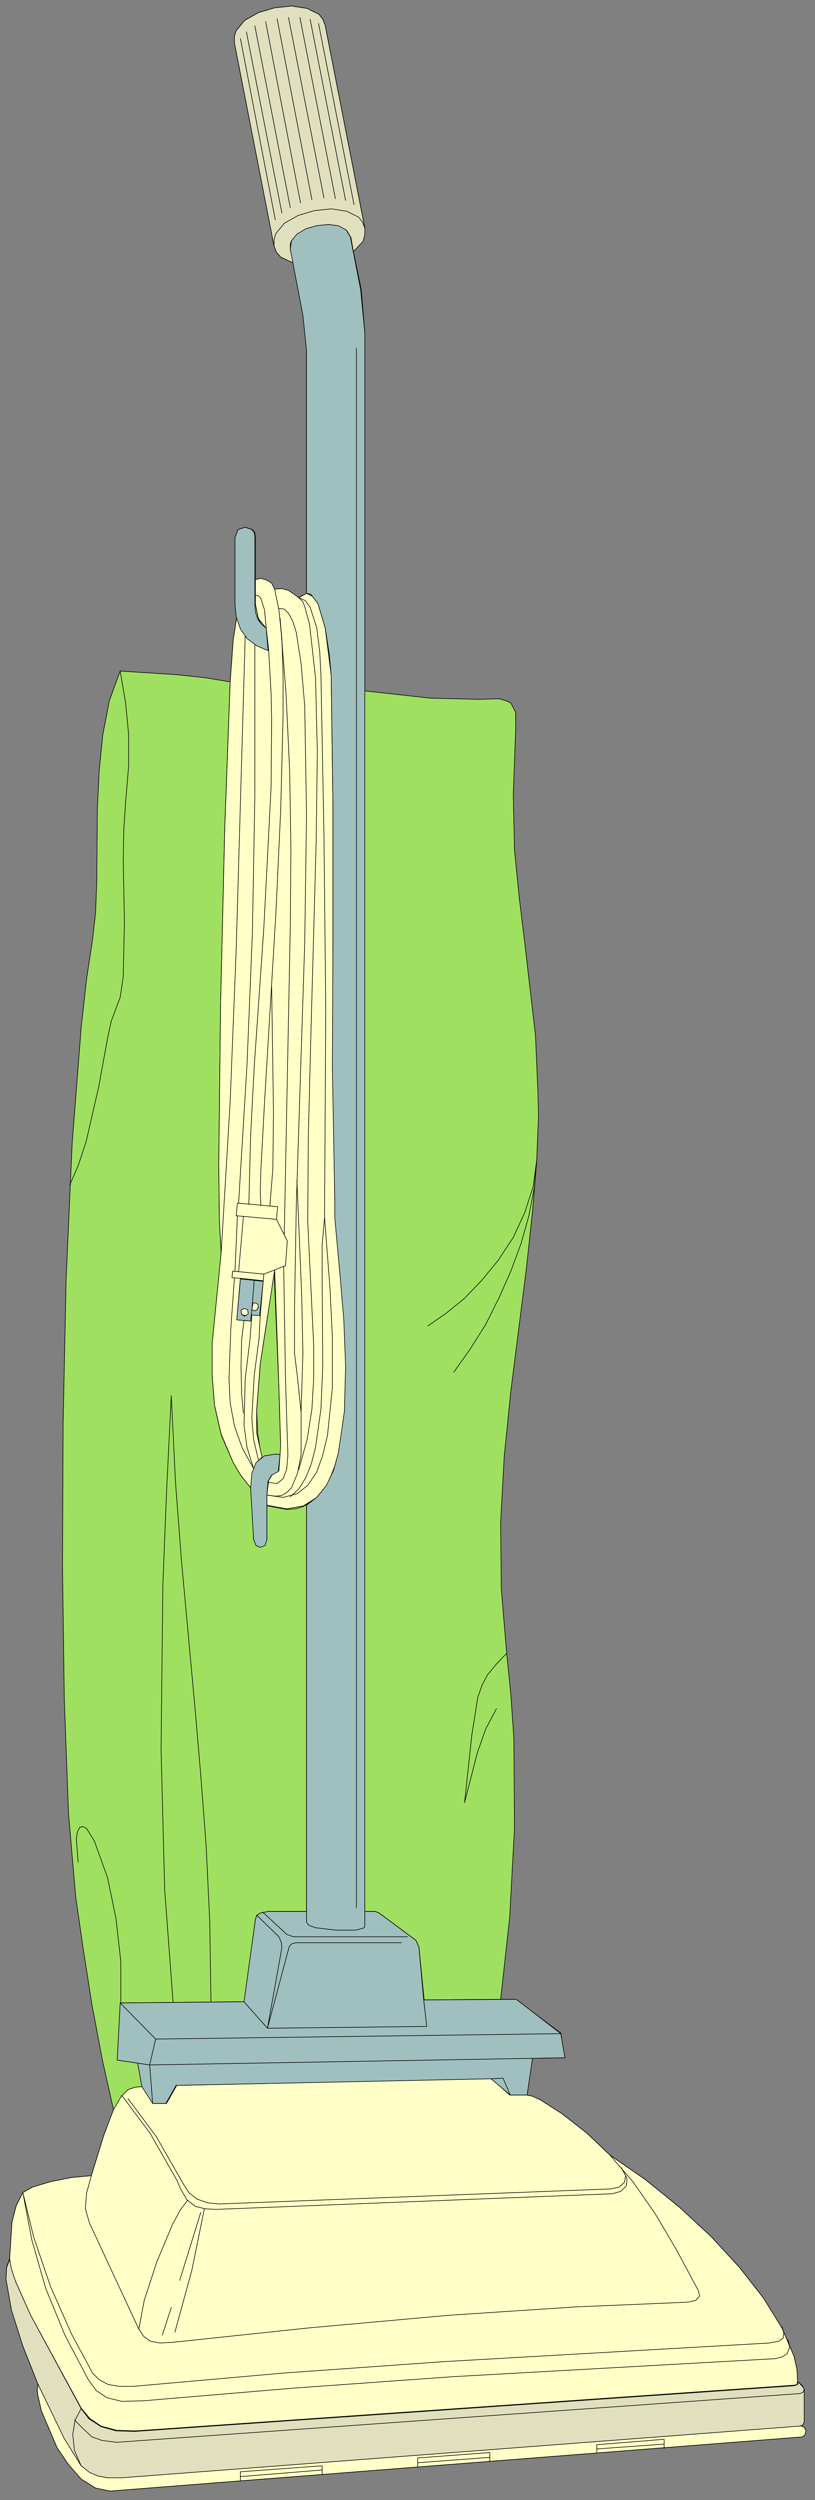
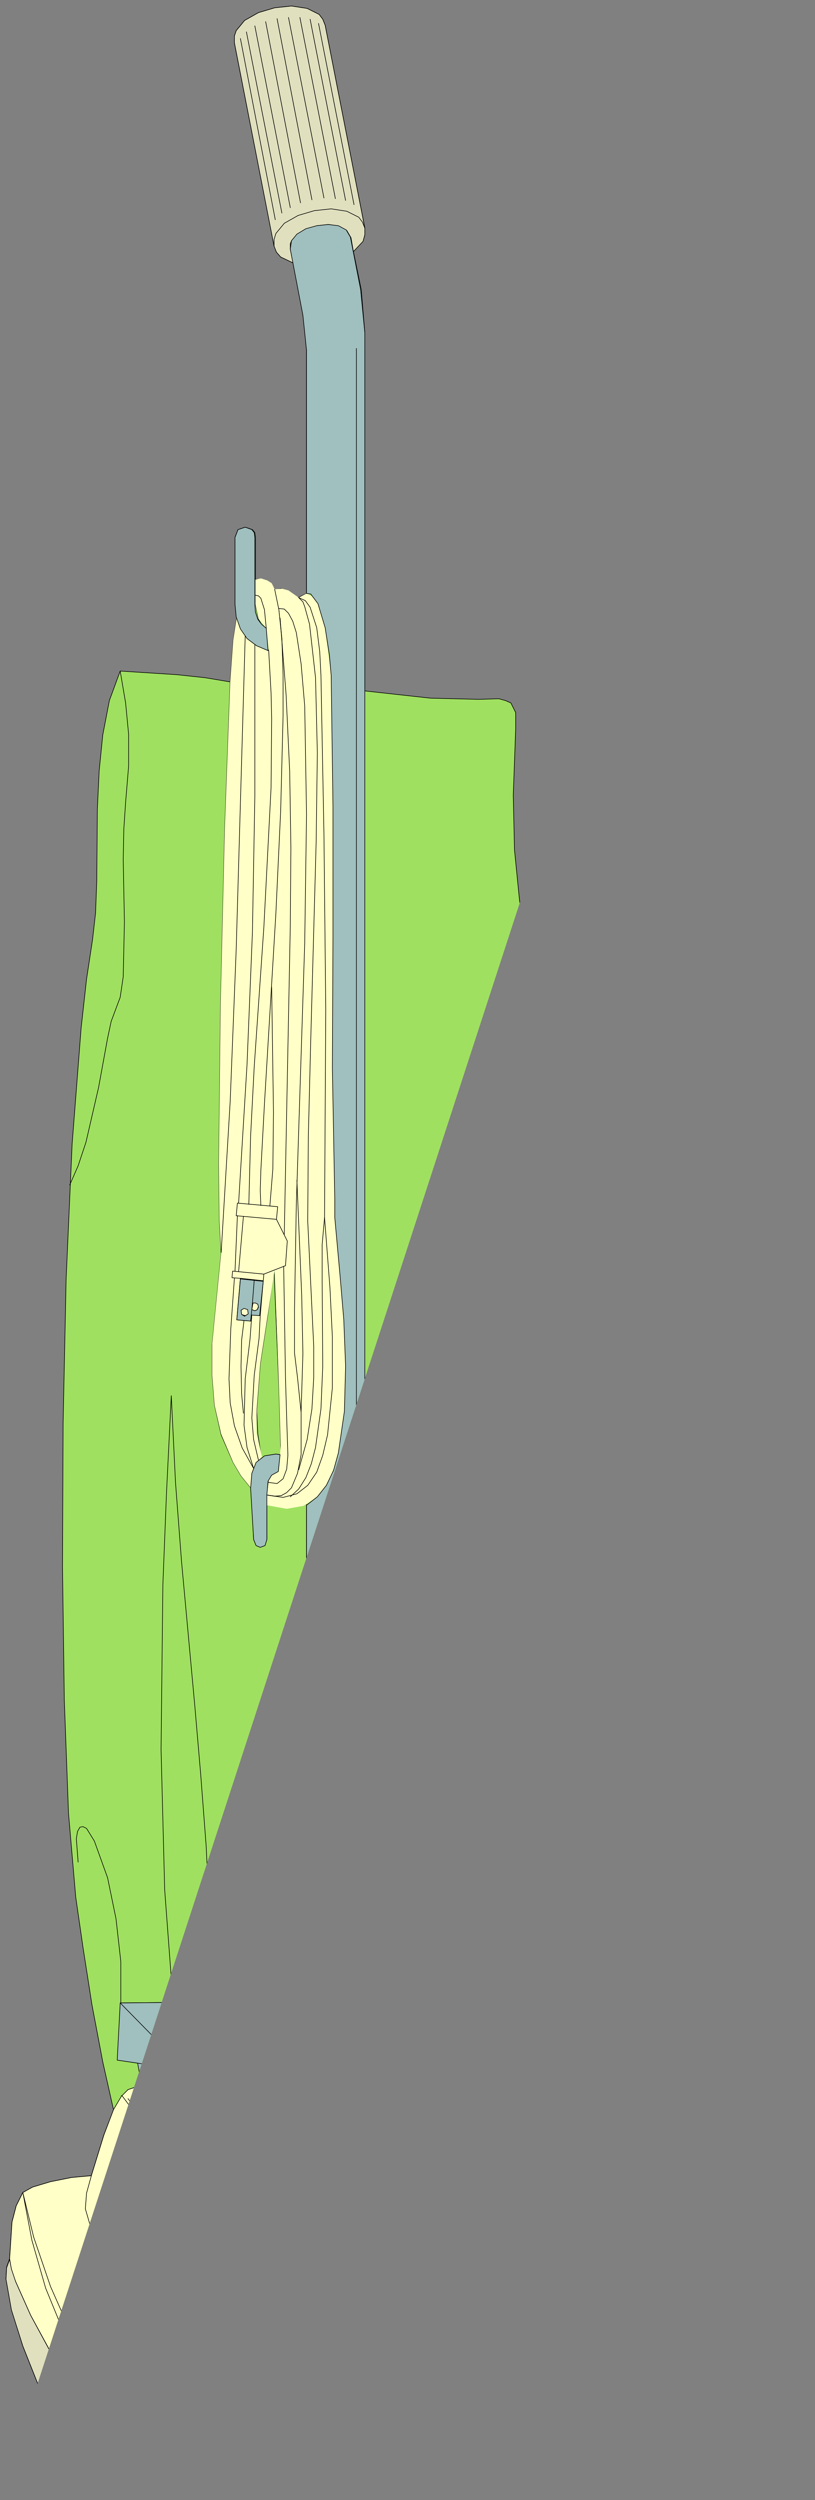
<svg xmlns="http://www.w3.org/2000/svg" xmlns:ns1="http://sodipodi.sourceforge.net/DTD/sodipodi-0.dtd" xmlns:ns2="http://www.inkscape.org/namespaces/inkscape" version="1.0" width="23.901mm" height="73.254mm" id="svg308" ns1:docname="CS001622.WMF">
  <rect width="100%" height="100%" fill="#808080" stroke="none" />
  <ns1:namedview pagecolor="#ffffff" bordercolor="#666666" borderopacity="1" objecttolerance="10" gridtolerance="10" guidetolerance="10" ns2:pageopacity="0" ns2:pageshadow="2" ns2:window-width="640" ns2:window-height="480" id="namedview310" />
  <defs id="defs6">
    <clipPath clipPathUnits="userSpaceOnUse" id="clipWmfPath1">
-       <path d="M 0,0 L 90.2,0 L 90.2,276.733 L 0,276.733 z" id="path2" />
+       <path d="M 0,0 L 90.2,0 L 0,276.733 z" id="path2" />
    </clipPath>
    <pattern id="WMFhbasepattern" patternUnits="userSpaceOnUse" width="6" height="6" x="0" y="0" />
  </defs>
  <path style="fill:#a0e061;fill-rule:evenodd;fill-opacity:1;stroke:none;" clip-path="url(#clipWmfPath1)" d="  M 12.191,275.867   L 10.592,275.534   L 8.993,274.534   L 7.594,272.934   L 6.329,271.068   L 4.597,267.002   L 4.197,265.269   L 4.13,264.736   L 4.197,264.003   L 2.531,259.804   L 1.266,255.738   L 0.666,252.339   L 0.733,251.073   L 1.066,250.14   L 1.332,246.074   L 1.799,244.274   L 2.531,242.808   L 3.597,242.208   L 5.596,241.608   L 7.927,241.142   L 10.126,240.942   L 11.525,236.41   L 12.591,233.677   L 11.392,228.345   L 10.192,222.013   L 9.193,215.615   L 8.394,210.083   L 7.594,200.818   L 7.128,188.288   L 6.928,173.558   L 6.995,157.629   L 7.328,141.699   L 7.994,126.703   L 8.993,113.839   L 9.593,108.441   L 10.259,104.042   L 10.592,101.109   L 10.725,97.576   L 10.792,89.578   L 10.992,85.379   L 11.392,81.38   L 12.124,77.581   L 13.323,74.315   L 19.586,74.715   L 22.717,75.049   L 25.514,75.515   L 25.848,70.983   L 26.247,68.317   L 26.047,66.917   L 26.047,59.519   L 26.381,58.653   L 27.18,58.386   L 27.979,58.653   L 28.246,58.986   L 28.312,59.519   L 28.312,64.185   L 28.912,64.118   L 29.512,64.251   L 30.044,64.651   L 30.378,65.318   L 31.177,65.184   L 31.91,65.451   L 33.042,66.184   L 33.975,65.718   L 33.975,38.791   L 33.642,34.925   L 32.509,29.126   L 31.11,28.46   L 30.644,27.927   L 30.378,27.193   L 25.981,4.732   L 25.981,3.999   L 26.181,3.399   L 27.113,2.266   L 28.646,1.4   L 30.444,0.866   L 32.309,0.667   L 34.042,0.933   L 35.374,1.6   L 35.774,2.133   L 36.04,2.799   L 40.437,25.261   L 40.437,25.994   L 40.237,26.66   L 39.171,27.86   L 40.037,32.059   L 40.437,36.858   L 40.437,76.515   L 47.698,77.315   L 53.028,77.448   L 55.292,77.381   L 56.025,77.581   L 56.625,77.848   L 57.158,78.914   L 57.158,80.714   L 56.891,88.045   L 57.025,94.111   L 57.557,99.443   L 58.157,104.375   L 59.356,114.706   L 59.623,120.971   L 59.689,123.504   L 59.489,128.502   L 59.023,134.168   L 58.357,140.366   L 56.625,154.03   L 55.892,161.228   L 55.492,168.559   L 55.559,175.891   L 56.159,183.089   L 56.625,187.688   L 56.958,192.554   L 57.025,202.485   L 56.492,212.349   L 55.492,221.413   L 57.158,221.413   L 62.154,225.146   L 62.554,227.878   L 59.023,227.945   L 58.357,232.011   L 59.023,232.144   L 59.889,232.544   L 62.287,234.077   L 65.019,236.21   L 67.617,238.676   L 71.481,241.342   L 75.278,244.408   L 78.808,247.674   L 81.939,251.073   L 84.604,254.472   L 86.669,257.805   L 88.002,260.937   L 88.335,262.403   L 88.401,263.736   L 88.934,264.203   L 89.068,264.536   L 89.068,268.135   L 88.934,268.469   L 88.668,268.602   L 89.134,268.802   L 89.334,269.202   L 89.201,269.668   L 88.934,269.868   L 12.191,275.867  z " id="path8" />
  <path style="fill:none;stroke:#000000;stroke-width:0.067px;stroke-linecap:round;stroke-linejoin:round;stroke-miterlimit:4;stroke-dasharray:none;stroke-opacity:1;" clip-path="url(#clipWmfPath1)" d="  M 12.191,275.867   L 10.592,275.534   L 8.993,274.534   L 7.594,272.934   L 6.329,271.068   L 4.597,267.002   L 4.197,265.269   L 4.13,264.736   L 4.197,264.003   L 2.531,259.804   L 1.266,255.738   L 0.666,252.339   L 0.733,251.073   L 1.066,250.14   L 1.332,246.074   L 1.799,244.274   L 2.531,242.808   L 3.597,242.208   L 5.596,241.608   L 7.927,241.142   L 10.126,240.942   L 11.525,236.41   L 12.591,233.677   L 11.392,228.345   L 10.192,222.013   L 9.193,215.615   L 8.394,210.083   L 7.594,200.818   L 7.128,188.288   L 6.928,173.558   L 6.995,157.629   L 7.328,141.699   L 7.994,126.703   L 8.993,113.839   L 9.593,108.441   L 10.259,104.042   L 10.592,101.109   L 10.725,97.576   L 10.792,89.578   L 10.992,85.379   L 11.392,81.38   L 12.124,77.581   L 13.323,74.315   L 19.586,74.715   L 22.717,75.049   L 25.514,75.515   L 25.848,70.983   L 26.247,68.317   L 26.047,66.917   L 26.047,59.519   L 26.381,58.653   L 27.18,58.386   L 27.979,58.653   L 28.246,58.986   L 28.312,59.519   L 28.312,64.185   L 28.912,64.118   L 29.512,64.251   L 30.044,64.651   L 30.378,65.318   L 31.177,65.184   L 31.91,65.451   L 33.042,66.184   L 33.975,65.718   L 33.975,38.791   L 33.642,34.925   L 32.509,29.126   L 31.11,28.46   L 30.644,27.927   L 30.378,27.193   L 25.981,4.732   L 25.981,3.999   L 26.181,3.399   L 27.113,2.266   L 28.646,1.4   L 30.444,0.866   L 32.309,0.667   L 34.042,0.933   L 35.374,1.6   L 35.774,2.133   L 36.04,2.799   L 40.437,25.261   L 40.437,25.994   L 40.237,26.66   L 39.171,27.86   L 40.037,32.059   L 40.437,36.858   L 40.437,76.515   L 47.698,77.315   L 53.028,77.448   L 55.292,77.381   L 56.025,77.581   L 56.625,77.848   L 57.158,78.914   L 57.158,80.714   L 56.891,88.045   L 57.025,94.111   L 57.557,99.443   L 58.157,104.375   L 59.356,114.706   L 59.623,120.971   L 59.689,123.504   L 59.489,128.502   L 59.023,134.168   L 58.357,140.366   L 56.625,154.03   L 55.892,161.228   L 55.492,168.559   L 55.559,175.891   L 56.159,183.089   L 56.625,187.688   L 56.958,192.554   L 57.025,202.485   L 56.492,212.349   L 55.492,221.413   L 57.158,221.413   L 62.154,225.146   L 62.554,227.878   L 59.023,227.945   L 58.357,232.011   L 59.023,232.144   L 59.889,232.544   L 62.287,234.077   L 65.019,236.21   L 67.617,238.676   L 71.481,241.342   L 75.278,244.408   L 78.808,247.674   L 81.939,251.073   L 84.604,254.472   L 86.669,257.805   L 88.002,260.937   L 88.335,262.403   L 88.401,263.736   L 88.934,264.203   L 89.068,264.536   L 89.068,268.135   L 88.934,268.469   L 88.668,268.602   L 89.134,268.802   L 89.334,269.202   L 89.201,269.668   L 88.934,269.868   L 12.191,275.867  z " id="path10" />
  <path style="fill:none;stroke:#000000;stroke-width:0.067px;stroke-linecap:round;stroke-linejoin:round;stroke-miterlimit:4;stroke-dasharray:none;stroke-opacity:1;" clip-path="url(#clipWmfPath1)" d="  M 26.647,274.734   L 26.647,273.734   L 35.707,273.068   L 35.707,274.067  " id="path12" />
  <path style="fill:none;stroke:#000000;stroke-width:0.067px;stroke-linecap:round;stroke-linejoin:round;stroke-miterlimit:4;stroke-dasharray:none;stroke-opacity:1;" clip-path="url(#clipWmfPath1)" d="  M 35.707,273.534   L 26.647,274.267  " id="path14" />
  <path style="fill:none;stroke:#000000;stroke-width:0.067px;stroke-linecap:round;stroke-linejoin:round;stroke-miterlimit:4;stroke-dasharray:none;stroke-opacity:1;" clip-path="url(#clipWmfPath1)" d="  M 46.299,273.201   L 46.299,272.201   L 54.227,271.601   L 54.227,272.601  " id="path16" />
  <path style="fill:none;stroke:#000000;stroke-width:0.067px;stroke-linecap:round;stroke-linejoin:round;stroke-miterlimit:4;stroke-dasharray:none;stroke-opacity:1;" clip-path="url(#clipWmfPath1)" d="  M 54.227,272.134   L 46.299,272.734  " id="path18" />
  <path style="fill:none;stroke:#000000;stroke-width:0.067px;stroke-linecap:round;stroke-linejoin:round;stroke-miterlimit:4;stroke-dasharray:none;stroke-opacity:1;" clip-path="url(#clipWmfPath1)" d="  M 66.085,271.668   L 66.085,270.735   L 73.612,270.135   L 73.612,271.135  " id="path20" />
  <path style="fill:none;stroke:#000000;stroke-width:0.067px;stroke-linecap:round;stroke-linejoin:round;stroke-miterlimit:4;stroke-dasharray:none;stroke-opacity:1;" clip-path="url(#clipWmfPath1)" d="  M 73.612,270.668   L 66.085,271.201  " id="path22" />
  <path style="fill:none;stroke:#000000;stroke-width:0.067px;stroke-linecap:round;stroke-linejoin:round;stroke-miterlimit:4;stroke-dasharray:none;stroke-opacity:1;" clip-path="url(#clipWmfPath1)" d="  M 4.197,264.003   L 7.128,270.002   L 8.993,273.001   L 9.926,273.734   L 10.859,274.201   L 11.925,274.401   L 13.457,274.334   L 88.668,268.602  " id="path24" />
  <path style="fill:none;stroke:#000000;stroke-width:0.067px;stroke-linecap:round;stroke-linejoin:round;stroke-miterlimit:4;stroke-dasharray:none;stroke-opacity:1;" clip-path="url(#clipWmfPath1)" d="  M 8.993,273.001   L 8.261,271.335   L 8.061,269.535   L 8.327,267.935   L 8.993,266.669  " id="path26" />
  <path style="fill:none;stroke:#000000;stroke-width:0.067px;stroke-linecap:round;stroke-linejoin:round;stroke-miterlimit:4;stroke-dasharray:none;stroke-opacity:1;" clip-path="url(#clipWmfPath1)" d="  M 8.261,267.935   L 9.326,269.002   L 10.192,269.802   L 11.325,270.202   L 12.924,270.402   L 88.668,265.069   L 88.934,264.87   L 89.068,264.536  " id="path28" />
  <path style="fill:none;stroke:#000000;stroke-width:0.067px;stroke-linecap:round;stroke-linejoin:round;stroke-miterlimit:4;stroke-dasharray:none;stroke-opacity:1;" clip-path="url(#clipWmfPath1)" d="  M 88.401,263.736   L 88.335,264.07   L 88.068,264.136   L 14.922,269.202   L 12.857,269.135   L 11.192,268.669   L 9.859,267.802   L 8.993,266.669   L 3.397,256.405   L 1.732,252.672   L 1.266,251.473   L 1.066,250.14  " id="path30" />
  <path style="fill:none;stroke:#000000;stroke-width:0.067px;stroke-linecap:round;stroke-linejoin:round;stroke-miterlimit:4;stroke-dasharray:none;stroke-opacity:1;" clip-path="url(#clipWmfPath1)" d="  M 2.531,242.808   L 3.531,248.074   L 5.063,253.406   L 7.195,258.604   L 9.793,263.537   L 10.659,264.736   L 11.858,265.536   L 13.523,265.936   L 15.922,265.936   L 32.509,264.536   L 50.163,263.203   L 85.937,261.204   L 86.736,261.004   L 87.269,260.604   L 87.535,259.937   L 87.335,259.138  " id="path32" />
  <path style="fill:none;stroke:#000000;stroke-width:0.067px;stroke-linecap:round;stroke-linejoin:round;stroke-miterlimit:4;stroke-dasharray:none;stroke-opacity:1;" clip-path="url(#clipWmfPath1)" d="  M 86.669,257.671   L 86.869,258.338   L 86.803,258.938   L 86.336,259.271   L 85.27,259.471   L 49.164,261.537   L 31.377,262.803   L 14.789,264.27   L 13.257,264.27   L 11.991,264.07   L 10.992,263.537   L 10.259,262.803   L 7.861,258.471   L 5.596,253.206   L 3.731,247.74   L 2.531,242.808  " id="path34" />
  <path style="fill:none;stroke:#000000;stroke-width:0.067px;stroke-linecap:round;stroke-linejoin:round;stroke-miterlimit:4;stroke-dasharray:none;stroke-opacity:1;" clip-path="url(#clipWmfPath1)" d="  M 10.126,240.942   L 9.593,242.875   L 9.46,244.608   L 9.593,245.408   L 9.926,246.207   L 15.389,257.938   L 15.922,258.738   L 16.654,259.271   L 17.654,259.471   L 18.986,259.404   L 34.175,257.805   L 49.697,256.405   L 63.82,255.472   L 74.945,255.005   L 76.277,254.939   L 77.143,254.739   L 77.543,254.272   L 77.409,253.672   L 75.011,249.207   L 72.613,245.141   L 70.148,241.608   L 67.617,238.676  " id="path36" />
  <path style="fill:none;stroke:#000000;stroke-width:0.067px;stroke-linecap:round;stroke-linejoin:round;stroke-miterlimit:4;stroke-dasharray:none;stroke-opacity:1;" clip-path="url(#clipWmfPath1)" d="  M 68.882,240.076   L 69.482,241.209   L 69.482,241.675   L 69.415,242.075   L 68.816,242.675   L 67.883,242.941   L 23.982,244.674   L 22.717,244.674   L 21.651,244.341   L 20.718,243.675   L 19.985,242.342   L 19.586,241.409   L 16.654,236.276   L 13.457,232.077  " id="path38" />
  <path style="fill:none;stroke:#000000;stroke-width:0.067px;stroke-linecap:round;stroke-linejoin:round;stroke-miterlimit:4;stroke-dasharray:none;stroke-opacity:1;" clip-path="url(#clipWmfPath1)" d="  M 14.123,232.411   L 17.321,236.61   L 18.919,239.209   L 20.252,241.742   L 20.918,242.808   L 21.851,243.541   L 22.983,243.941   L 24.249,244.075   L 67.683,242.408   L 68.616,242.208   L 69.216,241.675   L 69.282,240.942   L 68.882,240.076  " id="path40" />
  <path style="fill:none;stroke:#000000;stroke-width:0.067px;stroke-linecap:round;stroke-linejoin:round;stroke-miterlimit:4;stroke-dasharray:none;stroke-opacity:1;" clip-path="url(#clipWmfPath1)" d="  M 20.785,243.675   L 19.985,244.741   L 19.119,246.341   L 17.387,250.473   L 15.988,254.739   L 15.389,257.938  " id="path42" />
  <path style="fill:none;stroke:#000000;stroke-width:0.067px;stroke-linecap:round;stroke-linejoin:round;stroke-miterlimit:4;stroke-dasharray:none;stroke-opacity:1;" clip-path="url(#clipWmfPath1)" d="  M 17.987,258.604   L 18.986,255.538  " id="path44" />
  <path style="fill:none;stroke:#000000;stroke-width:0.067px;stroke-linecap:round;stroke-linejoin:round;stroke-miterlimit:4;stroke-dasharray:none;stroke-opacity:1;" clip-path="url(#clipWmfPath1)" d="  M 19.919,252.539   L 22.184,245.074  " id="path46" />
  <path style="fill:none;stroke:#000000;stroke-width:0.067px;stroke-linecap:round;stroke-linejoin:round;stroke-miterlimit:4;stroke-dasharray:none;stroke-opacity:1;" clip-path="url(#clipWmfPath1)" d="  M 22.65,244.608   L 21.251,251.473   L 19.386,258.271  " id="path48" />
  <path style="fill:none;stroke:#000000;stroke-width:0.067px;stroke-linecap:round;stroke-linejoin:round;stroke-miterlimit:4;stroke-dasharray:none;stroke-opacity:1;" clip-path="url(#clipWmfPath1)" d="  M 12.591,233.677   L 13.457,232.211   L 14.19,231.411   L 14.989,231.144   L 15.788,231.078  " id="path50" />
  <path style="fill:none;stroke:#000000;stroke-width:0.067px;stroke-linecap:round;stroke-linejoin:round;stroke-miterlimit:4;stroke-dasharray:none;stroke-opacity:1;" clip-path="url(#clipWmfPath1)" d="  M 15.322,228.478   L 15.788,231.078   L 16.987,232.944   L 16.188,228.612  " id="path52" />
  <path style="fill:none;stroke:#000000;stroke-width:0.067px;stroke-linecap:round;stroke-linejoin:round;stroke-miterlimit:4;stroke-dasharray:none;stroke-opacity:1;" clip-path="url(#clipWmfPath1)" d="  M 16.654,228.678   L 13.057,228.145   L 13.39,221.813   L 17.254,225.812   L 16.654,228.678   L 59.023,227.945  " id="path54" />
  <path style="fill:none;stroke:#000000;stroke-width:0.067px;stroke-linecap:round;stroke-linejoin:round;stroke-miterlimit:4;stroke-dasharray:none;stroke-opacity:1;" clip-path="url(#clipWmfPath1)" d="  M 62.154,225.146   L 17.254,225.812  " id="path56" />
  <path style="fill:none;stroke:#000000;stroke-width:0.067px;stroke-linecap:round;stroke-linejoin:round;stroke-miterlimit:4;stroke-dasharray:none;stroke-opacity:1;" clip-path="url(#clipWmfPath1)" d="  M 16.987,232.944   L 18.453,232.944   L 19.586,230.944   L 55.759,230.145   L 56.492,232.011   L 58.357,232.011  " id="path58" />
  <path style="fill:none;stroke:#000000;stroke-width:0.067px;stroke-linecap:round;stroke-linejoin:round;stroke-miterlimit:4;stroke-dasharray:none;stroke-opacity:1;" clip-path="url(#clipWmfPath1)" d="  M 56.492,232.011   L 54.426,230.211  " id="path60" />
  <path style="fill:none;stroke:#000000;stroke-width:0.067px;stroke-linecap:round;stroke-linejoin:round;stroke-miterlimit:4;stroke-dasharray:none;stroke-opacity:1;" clip-path="url(#clipWmfPath1)" d="  M 13.39,221.813   L 27.113,221.68  " id="path62" />
  <path style="fill:none;stroke:#000000;stroke-width:0.067px;stroke-linecap:round;stroke-linejoin:round;stroke-miterlimit:4;stroke-dasharray:none;stroke-opacity:1;" clip-path="url(#clipWmfPath1)" d="  M 33.975,211.682   L 29.778,211.682   L 28.779,211.882   L 28.446,212.149   L 28.312,212.549   L 27.113,221.68   L 29.711,224.613   L 47.298,224.346   L 46.432,215.615   L 46.099,214.882   L 41.969,211.816   L 41.569,211.682   L 40.437,211.682  " id="path64" />
  <path style="fill:none;stroke:#000000;stroke-width:0.067px;stroke-linecap:round;stroke-linejoin:round;stroke-miterlimit:4;stroke-dasharray:none;stroke-opacity:1;" clip-path="url(#clipWmfPath1)" d="  M 46.965,221.48   L 55.492,221.413  " id="path66" />
  <path style="fill:none;stroke:#000000;stroke-width:0.067px;stroke-linecap:round;stroke-linejoin:round;stroke-miterlimit:4;stroke-dasharray:none;stroke-opacity:1;" clip-path="url(#clipWmfPath1)" d="  M 28.512,212.082   L 30.911,214.482   L 31.244,215.082   L 31.244,215.681   L 29.711,224.613   L 32.043,215.615   L 32.309,215.281   L 32.776,215.148   L 44.5,215.148  " id="path68" />
  <path style="fill:none;stroke:#000000;stroke-width:0.067px;stroke-linecap:round;stroke-linejoin:round;stroke-miterlimit:4;stroke-dasharray:none;stroke-opacity:1;" clip-path="url(#clipWmfPath1)" d="  M 45.167,214.482   L 32.576,214.482   L 31.777,214.215   L 29.112,211.749  " id="path70" />
  <path style="fill:none;stroke:#000000;stroke-width:0.067px;stroke-linecap:round;stroke-linejoin:round;stroke-miterlimit:4;stroke-dasharray:none;stroke-opacity:1;" clip-path="url(#clipWmfPath1)" d="  M 13.39,221.813   L 13.39,217.214   L 12.857,212.482   L 11.925,207.95   L 10.459,203.884   L 9.593,202.485   L 9.193,202.285   L 8.86,202.351   L 8.594,202.818   L 8.46,203.618   L 8.66,206.217  " id="path72" />
  <path style="fill:none;stroke:#000000;stroke-width:0.067px;stroke-linecap:round;stroke-linejoin:round;stroke-miterlimit:4;stroke-dasharray:none;stroke-opacity:1;" clip-path="url(#clipWmfPath1)" d="  M 19.186,221.747   L 18.253,209.283   L 17.853,193.753   L 18.053,175.491   L 18.453,165.36   L 18.986,154.563   L 19.452,164.16   L 20.118,172.892   L 21.584,188.821   L 22.25,196.553   L 22.85,204.417   L 23.249,212.749   L 23.383,221.68  " id="path74" />
  <path style="fill:none;stroke:#000000;stroke-width:0.067px;stroke-linecap:round;stroke-linejoin:round;stroke-miterlimit:4;stroke-dasharray:none;stroke-opacity:1;" clip-path="url(#clipWmfPath1)" d="  M 33.975,166.627   L 33.975,212.882   L 34.241,213.215   L 34.974,213.415   L 37.239,213.749   L 39.438,213.682   L 40.17,213.549   L 40.37,213.482   L 40.437,213.282   L 40.437,36.858  " id="path76" />
  <path style="fill:none;stroke:#000000;stroke-width:0.067px;stroke-linecap:round;stroke-linejoin:round;stroke-miterlimit:4;stroke-dasharray:none;stroke-opacity:1;" clip-path="url(#clipWmfPath1)" d="  M 39.571,38.591   L 39.571,211.216  " id="path78" />
  <path style="fill:none;stroke:#000000;stroke-width:0.067px;stroke-linecap:round;stroke-linejoin:round;stroke-miterlimit:4;stroke-dasharray:none;stroke-opacity:1;" clip-path="url(#clipWmfPath1)" d="  M 55.026,189.221   L 53.827,191.487   L 52.894,194.153   L 51.495,199.619   L 52.295,192.154   L 52.961,187.955   L 53.427,186.622   L 54.027,185.489   L 54.959,184.356   L 56.159,183.089  " id="path80" />
  <path style="fill:none;stroke:#000000;stroke-width:0.067px;stroke-linecap:round;stroke-linejoin:round;stroke-miterlimit:4;stroke-dasharray:none;stroke-opacity:1;" clip-path="url(#clipWmfPath1)" d="  M 50.296,151.963   L 52.095,149.431   L 53.827,146.698   L 55.292,143.765   L 56.625,140.766   L 57.757,137.7   L 58.623,134.634   L 59.223,131.502   L 59.489,128.502   L 59.09,131.435   L 58.157,134.301   L 56.891,137.034   L 55.226,139.566   L 53.361,141.833   L 51.429,143.832   L 49.364,145.498   L 47.432,146.831  " id="path82" />
  <path style="fill:none;stroke:#000000;stroke-width:0.067px;stroke-linecap:round;stroke-linejoin:round;stroke-miterlimit:4;stroke-dasharray:none;stroke-opacity:1;" clip-path="url(#clipWmfPath1)" d="  M 7.728,131.235   L 8.66,129.102   L 9.526,126.503   L 10.925,120.438   L 11.925,114.972   L 12.324,113.106   L 12.724,112.04   L 13.323,110.44   L 13.657,108.174   L 13.79,102.109   L 13.657,95.177   L 13.723,91.845   L 13.923,88.845   L 14.256,84.846   L 14.256,81.314   L 13.923,77.848   L 13.323,74.315  " id="path84" />
  <path style="fill:none;stroke:#000000;stroke-width:0.067px;stroke-linecap:round;stroke-linejoin:round;stroke-miterlimit:4;stroke-dasharray:none;stroke-opacity:1;" clip-path="url(#clipWmfPath1)" d="  M 30.911,162.961   L 30.178,163.361   L 29.778,164.027   L 29.578,165.56   L 29.578,170.492   L 29.378,171.092   L 28.845,171.292   L 28.379,171.092   L 28.113,170.492   L 27.846,164.827   L 27.979,163.094   L 28.446,161.894   L 29.378,161.228   L 30.577,161.028   L 31.044,161.095  " id="path86" />
  <path style="fill:none;stroke:#000000;stroke-width:0.067px;stroke-linecap:round;stroke-linejoin:round;stroke-miterlimit:4;stroke-dasharray:none;stroke-opacity:1;" clip-path="url(#clipWmfPath1)" d="  M 27.846,164.827   L 26.714,163.427   L 25.848,161.961   L 24.515,158.895   L 23.782,155.629   L 23.516,152.297   L 23.516,148.897   L 23.849,145.498   L 24.515,138.767   L 24.315,135.167   L 24.249,128.969   L 24.449,111.373   L 24.915,91.645   L 25.514,75.515  " id="path88" />
  <path style="fill:none;stroke:#000000;stroke-width:0.067px;stroke-linecap:round;stroke-linejoin:round;stroke-miterlimit:4;stroke-dasharray:none;stroke-opacity:1;" clip-path="url(#clipWmfPath1)" d="  M 27.18,70.383   L 26.181,105.175   L 25.514,122.037   L 24.515,138.767  " id="path90" />
  <path style="fill:none;stroke:#000000;stroke-width:0.067px;stroke-linecap:round;stroke-linejoin:round;stroke-miterlimit:4;stroke-dasharray:none;stroke-opacity:1;" clip-path="url(#clipWmfPath1)" d="  M 27.913,145.632   L 27.713,148.364   L 27.113,152.763   L 26.98,155.229   L 26.98,157.829   L 27.38,160.295   L 28.113,162.627   L 26.847,160.361   L 25.981,157.895   L 25.514,155.363   L 25.381,152.697   L 25.581,147.231   L 25.981,141.566  " id="path92" />
  <path style="fill:none;stroke:#000000;stroke-width:0.067px;stroke-linecap:round;stroke-linejoin:round;stroke-miterlimit:4;stroke-dasharray:none;stroke-opacity:1;" clip-path="url(#clipWmfPath1)" d="  M 26.98,156.496   L 26.78,154.363   L 26.714,151.364   L 26.78,148.431   L 27.047,146.231  " id="path94" />
  <path style="fill:none;stroke:#000000;stroke-width:0.067px;stroke-linecap:round;stroke-linejoin:round;stroke-miterlimit:4;stroke-dasharray:none;stroke-opacity:1;" clip-path="url(#clipWmfPath1)" d="  M 28.246,141.766   L 27.846,146.298   L 26.247,146.165   L 26.647,141.633  " id="path96" />
  <path style="fill:none;stroke:#000000;stroke-width:0.067px;stroke-linecap:round;stroke-linejoin:round;stroke-miterlimit:4;stroke-dasharray:none;stroke-opacity:1;" clip-path="url(#clipWmfPath1)" d="  M 29.178,141.833   L 25.714,141.499   L 25.781,140.766   L 29.245,141.099   L 28.845,145.698   L 27.913,145.632  " id="path98" />
  <path style="fill:none;stroke:#000000;stroke-width:0.067px;stroke-linecap:round;stroke-linejoin:round;stroke-miterlimit:4;stroke-dasharray:none;stroke-opacity:1;" clip-path="url(#clipWmfPath1)" d="  M 27.18,145.765   L 26.78,145.565   L 26.714,145.098   L 27.113,144.898   L 27.513,145.032   L 27.58,145.498   L 27.18,145.765  z " id="path100" />
  <path style="fill:none;stroke:#000000;stroke-width:0.067px;stroke-linecap:round;stroke-linejoin:round;stroke-miterlimit:4;stroke-dasharray:none;stroke-opacity:1;" clip-path="url(#clipWmfPath1)" d="  M 27.979,144.299   L 28.379,144.232   L 28.646,144.432   L 28.712,144.765   L 28.579,145.032   L 27.913,145.032  " id="path102" />
  <path style="fill:none;stroke:#000000;stroke-width:0.067px;stroke-linecap:round;stroke-linejoin:round;stroke-miterlimit:4;stroke-dasharray:none;stroke-opacity:1;" clip-path="url(#clipWmfPath1)" d="  M 26.447,140.833   L 26.98,134.701  " id="path104" />
  <path style="fill:none;stroke:#000000;stroke-width:0.067px;stroke-linecap:round;stroke-linejoin:round;stroke-miterlimit:4;stroke-dasharray:none;stroke-opacity:1;" clip-path="url(#clipWmfPath1)" d="  M 30.644,135.034   L 26.181,134.701   L 26.247,133.235   L 30.711,133.634   L 30.644,135.034   L 31.843,137.434   L 31.643,140.233   L 29.245,141.099  " id="path106" />
  <path style="fill:none;stroke:#000000;stroke-width:0.067px;stroke-linecap:round;stroke-linejoin:round;stroke-miterlimit:4;stroke-dasharray:none;stroke-opacity:1;" clip-path="url(#clipWmfPath1)" d="  M 25.981,140.833   L 26.314,134.701  " id="path108" />
  <path style="fill:none;stroke:#000000;stroke-width:0.067px;stroke-linecap:round;stroke-linejoin:round;stroke-miterlimit:4;stroke-dasharray:none;stroke-opacity:1;" clip-path="url(#clipWmfPath1)" d="  M 26.447,133.301   L 27.38,117.905   L 27.979,103.242   L 28.246,88.179   L 28.246,71.383  " id="path110" />
  <path style="fill:none;stroke:#000000;stroke-width:0.067px;stroke-linecap:round;stroke-linejoin:round;stroke-miterlimit:4;stroke-dasharray:none;stroke-opacity:1;" clip-path="url(#clipWmfPath1)" d="  M 29.778,72.049   L 28.512,71.516   L 27.446,70.716   L 26.714,69.65   L 26.247,68.317  " id="path112" />
  <path style="fill:none;stroke:#000000;stroke-width:0.067px;stroke-linecap:round;stroke-linejoin:round;stroke-miterlimit:4;stroke-dasharray:none;stroke-opacity:1;" clip-path="url(#clipWmfPath1)" d="  M 28.312,64.185   L 28.312,66.917   L 28.646,68.583   L 28.979,69.117   L 29.512,69.583  " id="path114" />
  <path style="fill:none;stroke:#000000;stroke-width:0.067px;stroke-linecap:round;stroke-linejoin:round;stroke-miterlimit:4;stroke-dasharray:none;stroke-opacity:1;" clip-path="url(#clipWmfPath1)" d="  M 28.312,65.917   L 28.912,66.251   L 29.312,67.517   L 29.978,75.648   L 30.111,83.846   L 29.845,92.111   L 29.378,100.442   L 28.179,116.972   L 27.713,125.237   L 27.513,133.368  " id="path116" />
  <path style="fill:none;stroke:#000000;stroke-width:0.067px;stroke-linecap:round;stroke-linejoin:round;stroke-miterlimit:4;stroke-dasharray:none;stroke-opacity:1;" clip-path="url(#clipWmfPath1)" d="  M 28.912,133.501   L 28.912,129.635   L 29.245,122.237   L 30.577,101.242   L 31.11,89.845   L 31.377,79.314   L 31.177,70.783   L 30.844,67.584   L 30.378,65.318  " id="path118" />
  <path style="fill:none;stroke:#000000;stroke-width:0.067px;stroke-linecap:round;stroke-linejoin:round;stroke-miterlimit:4;stroke-dasharray:none;stroke-opacity:1;" clip-path="url(#clipWmfPath1)" d="  M 31.044,68.517   L 31.71,76.981   L 32.11,85.446   L 32.243,93.977   L 32.176,102.509   L 31.843,119.638   L 31.51,136.7  " id="path120" />
  <path style="fill:none;stroke:#000000;stroke-width:0.067px;stroke-linecap:round;stroke-linejoin:round;stroke-miterlimit:4;stroke-dasharray:none;stroke-opacity:1;" clip-path="url(#clipWmfPath1)" d="  M 30.044,109.307   L 30.311,123.17   L 30.178,129.435   L 29.911,133.568  " id="path122" />
  <path style="fill:none;stroke:#000000;stroke-width:0.067px;stroke-linecap:round;stroke-linejoin:round;stroke-miterlimit:4;stroke-dasharray:none;stroke-opacity:1;" clip-path="url(#clipWmfPath1)" d="  M 28.845,145.698   L 28.712,148.231   L 28.179,152.297   L 27.913,157.029   L 28.113,159.428   L 28.246,160.295   L 28.646,161.694  " id="path124" />
  <path style="fill:none;stroke:#000000;stroke-width:0.067px;stroke-linecap:round;stroke-linejoin:round;stroke-miterlimit:4;stroke-dasharray:none;stroke-opacity:1;" clip-path="url(#clipWmfPath1)" d="  M 28.979,161.428   L 28.579,158.828   L 28.446,156.229   L 28.845,151.03   L 29.645,145.832   L 30.378,140.699   L 30.911,153.563   L 31.11,160.095   L 31.11,162.161   L 31.11,162.694   L 31.11,162.894   L 30.911,162.961  " id="path126" />
  <path style="fill:none;stroke:#000000;stroke-width:0.067px;stroke-linecap:round;stroke-linejoin:round;stroke-miterlimit:4;stroke-dasharray:none;stroke-opacity:1;" clip-path="url(#clipWmfPath1)" d="  M 29.711,164.227   L 30.244,164.36   L 30.711,164.36   L 31.377,163.827   L 31.71,162.694   L 31.91,161.161   L 31.643,152.563   L 31.443,140.233  " id="path128" />
  <path style="fill:none;stroke:#000000;stroke-width:0.067px;stroke-linecap:round;stroke-linejoin:round;stroke-miterlimit:4;stroke-dasharray:none;stroke-opacity:1;" clip-path="url(#clipWmfPath1)" d="  M 29.578,165.56   L 30.444,165.693   L 31.177,165.627   L 31.777,165.294   L 32.309,164.76   L 32.976,163.161   L 33.375,161.161   L 33.375,156.496   L 32.976,152.563   L 32.709,149.431   L 32.643,145.098   L 32.842,133.501   L 33.708,104.442   L 33.975,90.178   L 33.908,83.78   L 33.708,78.181   L 33.375,73.516   L 32.776,70.05   L 32.376,68.783   L 31.976,67.917   L 31.443,67.45   L 30.844,67.384  " id="path130" />
  <path style="fill:none;stroke:#000000;stroke-width:0.067px;stroke-linecap:round;stroke-linejoin:round;stroke-miterlimit:4;stroke-dasharray:none;stroke-opacity:1;" clip-path="url(#clipWmfPath1)" d="  M 33.042,66.184   L 33.708,67.184   L 34.241,69.117   L 34.908,75.049   L 35.174,83.38   L 35.041,93.311   L 34.441,115.239   L 34.175,125.836   L 34.108,135.234   L 34.441,142.166   L 34.774,149.097   L 34.774,152.563   L 34.574,156.029   L 34.042,159.428   L 33.109,162.827  " id="path132" />
  <path style="fill:none;stroke:#000000;stroke-width:0.067px;stroke-linecap:round;stroke-linejoin:round;stroke-miterlimit:4;stroke-dasharray:none;stroke-opacity:1;" clip-path="url(#clipWmfPath1)" d="  M 33.375,156.362   L 33.575,149.964   L 33.442,143.565   L 32.909,130.768  " id="path134" />
  <path style="fill:none;stroke:#000000;stroke-width:0.067px;stroke-linecap:round;stroke-linejoin:round;stroke-miterlimit:4;stroke-dasharray:none;stroke-opacity:1;" clip-path="url(#clipWmfPath1)" d="  M 32.176,165.76   L 33.109,164.894   L 33.908,163.627   L 34.508,162.094   L 34.974,160.295   L 35.574,156.029   L 35.774,151.297   L 35.707,141.833   L 35.707,137.833   L 35.774,136.5   L 35.973,134.834   L 36.107,111.84   L 35.907,92.444   L 35.574,74.782   L 35.44,72.249   L 35.107,69.517   L 34.375,67.25   L 33.775,66.517   L 33.509,66.317   L 33.042,66.184  " id="path136" />
-   <path style="fill:none;stroke:#000000;stroke-width:0.067px;stroke-linecap:round;stroke-linejoin:round;stroke-miterlimit:4;stroke-dasharray:none;stroke-opacity:1;" clip-path="url(#clipWmfPath1)" d="  M 33.975,65.718   L 34.641,66.051   L 35.241,66.851   L 36.04,69.517   L 36.506,72.516   L 36.706,74.782   L 36.906,89.312   L 36.906,103.842   L 36.906,118.305   L 37.106,132.835   L 37.173,134.834   L 37.839,142.832   L 38.238,148.564   L 38.372,150.83   L 38.305,154.563   L 38.105,157.362   L 37.705,160.028   L 37.106,162.361   L 36.24,164.36   L 35.107,165.893   L 33.642,166.826   L 32.776,167.093   L 31.777,167.16   L 29.578,166.76  " id="path138" />
  <path style="fill:none;stroke:#000000;stroke-width:0.067px;stroke-linecap:round;stroke-linejoin:round;stroke-miterlimit:4;stroke-dasharray:none;stroke-opacity:1;" clip-path="url(#clipWmfPath1)" d="  M 29.578,165.56   L 31.377,165.827   L 32.176,165.76   L 32.909,165.493   L 34.108,164.494   L 35.107,163.027   L 35.774,161.161   L 36.307,158.895   L 36.839,153.696   L 36.839,148.098   L 36.573,142.632   L 35.973,134.834  " id="path140" />
  <path style="fill:none;stroke:#000000;stroke-width:0.067px;stroke-linecap:round;stroke-linejoin:round;stroke-miterlimit:4;stroke-dasharray:none;stroke-opacity:1;" clip-path="url(#clipWmfPath1)" d="  M 32.509,29.126   L 32.176,27.593   L 32.309,26.66   L 32.909,25.927   L 33.908,25.327   L 35.174,24.994   L 36.373,24.861   L 37.572,24.994   L 38.438,25.461   L 38.905,26.26   L 39.171,27.86  " id="path142" />
  <path style="fill:none;stroke:#000000;stroke-width:0.067px;stroke-linecap:round;stroke-linejoin:round;stroke-miterlimit:4;stroke-dasharray:none;stroke-opacity:1;" clip-path="url(#clipWmfPath1)" d="  M 40.437,25.261   L 40.17,24.594   L 39.771,24.061   L 38.438,23.394   L 36.706,23.128   L 34.841,23.328   L 33.042,23.861   L 31.51,24.727   L 30.577,25.86   L 30.378,26.46   L 30.378,27.193  " id="path144" />
  <path style="fill:none;stroke:#000000;stroke-width:0.067px;stroke-linecap:round;stroke-linejoin:round;stroke-miterlimit:4;stroke-dasharray:none;stroke-opacity:1;" clip-path="url(#clipWmfPath1)" d="  M 30.511,24.327   L 26.58,4.266  " id="path146" />
  <path style="fill:none;stroke:#000000;stroke-width:0.067px;stroke-linecap:round;stroke-linejoin:round;stroke-miterlimit:4;stroke-dasharray:none;stroke-opacity:1;" clip-path="url(#clipWmfPath1)" d="  M 27.313,3.532   L 31.177,23.594  " id="path148" />
  <path style="fill:none;stroke:#000000;stroke-width:0.067px;stroke-linecap:round;stroke-linejoin:round;stroke-miterlimit:4;stroke-dasharray:none;stroke-opacity:1;" clip-path="url(#clipWmfPath1)" d="  M 32.11,22.928   L 28.246,2.866  " id="path150" />
  <path style="fill:none;stroke:#000000;stroke-width:0.067px;stroke-linecap:round;stroke-linejoin:round;stroke-miterlimit:4;stroke-dasharray:none;stroke-opacity:1;" clip-path="url(#clipWmfPath1)" d="  M 29.445,2.399   L 33.309,22.461  " id="path152" />
  <path style="fill:none;stroke:#000000;stroke-width:0.067px;stroke-linecap:round;stroke-linejoin:round;stroke-miterlimit:4;stroke-dasharray:none;stroke-opacity:1;" clip-path="url(#clipWmfPath1)" d="  M 34.574,22.128   L 30.711,2.066  " id="path154" />
  <path style="fill:none;stroke:#000000;stroke-width:0.067px;stroke-linecap:round;stroke-linejoin:round;stroke-miterlimit:4;stroke-dasharray:none;stroke-opacity:1;" clip-path="url(#clipWmfPath1)" d="  M 31.976,1.933   L 35.907,21.928  " id="path156" />
  <path style="fill:none;stroke:#000000;stroke-width:0.067px;stroke-linecap:round;stroke-linejoin:round;stroke-miterlimit:4;stroke-dasharray:none;stroke-opacity:1;" clip-path="url(#clipWmfPath1)" d="  M 37.173,21.995   L 33.242,1.933  " id="path158" />
  <path style="fill:none;stroke:#000000;stroke-width:0.067px;stroke-linecap:round;stroke-linejoin:round;stroke-miterlimit:4;stroke-dasharray:none;stroke-opacity:1;" clip-path="url(#clipWmfPath1)" d="  M 34.375,2.133   L 38.305,22.195  " id="path160" />
  <path style="fill:none;stroke:#000000;stroke-width:0.067px;stroke-linecap:round;stroke-linejoin:round;stroke-miterlimit:4;stroke-dasharray:none;stroke-opacity:1;" clip-path="url(#clipWmfPath1)" d="  M 39.238,22.661   L 35.307,2.599  " id="path162" />
  <path style="fill:#ffffc7;fill-rule:evenodd;fill-opacity:1;stroke:none;" clip-path="url(#clipWmfPath1)" d="  M 12.191,275.867   L 10.592,275.534   L 8.993,274.534   L 7.594,272.934   L 6.329,271.068   L 4.597,267.002   L 4.197,265.269   L 4.13,264.736   L 4.197,264.003   L 7.128,270.002   L 8.993,273.001   L 9.926,273.734   L 10.859,274.201   L 11.991,274.401   L 13.523,274.334   L 88.668,268.602   L 89.134,268.802   L 89.334,269.202   L 89.201,269.668   L 88.934,269.868   L 12.191,275.867  z    M 8.993,266.669   L 3.397,256.405   L 1.732,252.672   L 1.266,251.473   L 1.066,250.14   L 1.332,246.074   L 1.799,244.274   L 2.531,242.808   L 3.597,242.208   L 5.596,241.608   L 7.927,241.142   L 10.126,240.942   L 11.525,236.41   L 12.591,233.61   L 13.457,232.144   L 14.19,231.411   L 14.989,231.144   L 15.788,231.078   L 16.987,232.944   L 18.453,232.944   L 19.586,230.944   L 54.426,230.145   L 56.492,232.011   L 58.357,232.011   L 59.023,232.144   L 59.889,232.544   L 62.287,234.077   L 65.019,236.21   L 67.617,238.676   L 71.481,241.342   L 75.278,244.408   L 78.808,247.674   L 81.939,251.073   L 84.604,254.472   L 86.669,257.805   L 88.002,260.937   L 88.335,262.403   L 88.401,263.736   L 88.335,264.07   L 88.068,264.136   L 14.989,269.202   L 12.924,269.135   L 11.192,268.669   L 9.926,267.802   L 8.993,266.669  z    M 27.846,164.827   L 26.714,163.427   L 25.848,161.961   L 24.515,158.828   L 23.782,155.629   L 23.516,152.297   L 23.516,148.831   L 23.849,145.432   L 24.515,138.7   L 24.315,135.167   L 24.249,128.902   L 24.449,111.307   L 24.915,91.645   L 25.514,75.515   L 25.848,70.916   L 26.247,68.317   L 26.714,69.65   L 27.446,70.716   L 28.512,71.516   L 29.778,71.983   L 29.512,69.583   L 28.646,68.517   L 28.312,66.917   L 28.312,64.185   L 28.912,64.051   L 29.578,64.251   L 30.111,64.584   L 30.444,65.251   L 31.244,65.184   L 31.976,65.384   L 33.109,66.184   L 33.975,65.718   L 34.641,66.051   L 35.241,66.851   L 36.04,69.517   L 36.706,74.782   L 36.906,89.312   L 36.906,103.775   L 36.906,118.305   L 37.106,132.835   L 37.173,134.768   L 37.905,142.832   L 38.305,148.564   L 38.372,150.83   L 38.305,154.563   L 38.105,157.362   L 37.772,160.028   L 37.106,162.361   L 36.307,164.36   L 35.107,165.827   L 33.642,166.76   L 31.777,167.093   L 29.578,166.693   L 29.578,165.56   L 29.778,163.961   L 30.178,163.294   L 30.378,163.027   L 30.911,162.894   L 31.11,160.095   L 30.911,153.563   L 30.444,140.633   L 28.845,151.03   L 28.446,156.162   L 28.446,158.162   L 28.446,158.695   L 29.045,161.361   L 28.512,161.894   L 28.113,162.694   L 27.913,163.627   L 27.846,164.827  z    M 26.247,146.165   L 26.647,141.566   L 29.178,141.833   L 28.845,145.698   L 27.913,145.565   L 27.846,146.298   L 26.247,146.165  z    M 27.18,145.698   L 27.58,145.498   L 27.513,145.032   L 27.113,144.832   L 26.714,145.098   L 26.78,145.565   L 27.18,145.698  z    M 27.913,145.032   L 28.246,145.165   L 28.512,145.032   L 28.646,144.698   L 28.579,144.432   L 28.312,144.232   L 28.046,144.299   L 27.913,145.032  z   " id="path164" />
  <path style="fill:none;stroke:#000000;stroke-width:0.067px;stroke-linecap:round;stroke-linejoin:round;stroke-miterlimit:4;stroke-dasharray:none;stroke-opacity:1;" clip-path="url(#clipWmfPath1)" d="  M 12.191,275.867   L 10.592,275.534   L 8.993,274.534   L 7.594,272.934   L 6.329,271.068   L 4.597,267.002   L 4.197,265.269   L 4.13,264.736   L 4.197,264.003   L 7.128,270.002   L 8.993,273.001   L 9.926,273.734   L 10.859,274.201   L 11.991,274.401   L 13.523,274.334   L 88.668,268.602   L 89.134,268.802   L 89.334,269.202   L 89.201,269.668   L 88.934,269.868   L 12.191,275.867  z " id="path166" />
  <path style="fill:none;stroke:#000000;stroke-width:0.067px;stroke-linecap:round;stroke-linejoin:round;stroke-miterlimit:4;stroke-dasharray:none;stroke-opacity:1;" clip-path="url(#clipWmfPath1)" d="  M 8.993,266.669   L 3.397,256.405   L 1.732,252.672   L 1.266,251.473   L 1.066,250.14   L 1.332,246.074   L 1.799,244.274   L 2.531,242.808   L 3.597,242.208   L 5.596,241.608   L 7.927,241.142   L 10.126,240.942   L 11.525,236.41   L 12.591,233.61   L 13.457,232.144   L 14.19,231.411   L 14.989,231.144   L 15.788,231.078   L 16.987,232.944   L 18.453,232.944   L 19.586,230.944   L 54.426,230.145   L 56.492,232.011   L 58.357,232.011   L 59.023,232.144   L 59.889,232.544   L 62.287,234.077   L 65.019,236.21   L 67.617,238.676   L 71.481,241.342   L 75.278,244.408   L 78.808,247.674   L 81.939,251.073   L 84.604,254.472   L 86.669,257.805   L 88.002,260.937   L 88.335,262.403   L 88.401,263.736   L 88.335,264.07   L 88.068,264.136   L 14.989,269.202   L 12.924,269.135   L 11.192,268.669   L 9.926,267.802   L 8.993,266.669  z " id="path168" />
-   <path style="fill:none;stroke:#000000;stroke-width:0.067px;stroke-linecap:round;stroke-linejoin:round;stroke-miterlimit:4;stroke-dasharray:none;stroke-opacity:1;" clip-path="url(#clipWmfPath1)" d="  M 27.846,164.827   L 26.714,163.427   L 25.848,161.961   L 24.515,158.828   L 23.782,155.629   L 23.516,152.297   L 23.516,148.831   L 23.849,145.432   L 24.515,138.7   L 24.315,135.167   L 24.249,128.902   L 24.449,111.307   L 24.915,91.645   L 25.514,75.515   L 25.848,70.916   L 26.247,68.317   L 26.714,69.65   L 27.446,70.716   L 28.512,71.516   L 29.778,71.983   L 29.512,69.583   L 28.646,68.517   L 28.312,66.917   L 28.312,64.185   L 28.912,64.051   L 29.578,64.251   L 30.111,64.584   L 30.444,65.251   L 31.244,65.184   L 31.976,65.384   L 33.109,66.184   L 33.975,65.718   L 34.641,66.051   L 35.241,66.851   L 36.04,69.517   L 36.706,74.782   L 36.906,89.312   L 36.906,103.775   L 36.906,118.305   L 37.106,132.835   L 37.173,134.768   L 37.905,142.832   L 38.305,148.564   L 38.372,150.83   L 38.305,154.563   L 38.105,157.362   L 37.772,160.028   L 37.106,162.361   L 36.307,164.36   L 35.107,165.827   L 33.642,166.76   L 31.777,167.093   L 29.578,166.693   L 29.578,165.56   L 29.778,163.961   L 30.178,163.294   L 30.378,163.027   L 30.911,162.894   L 31.11,160.095   L 30.911,153.563   L 30.444,140.633   L 28.845,151.03   L 28.446,156.162   L 28.446,158.162   L 28.446,158.695   L 29.045,161.361   L 28.512,161.894   L 28.113,162.694   L 27.913,163.627   L 27.846,164.827  z " id="path170" />
  <path style="fill:none;stroke:#000000;stroke-width:0.067px;stroke-linecap:round;stroke-linejoin:round;stroke-miterlimit:4;stroke-dasharray:none;stroke-opacity:1;" clip-path="url(#clipWmfPath1)" d="  M 26.247,146.165   L 26.647,141.566   L 29.178,141.833   L 28.845,145.698   L 27.913,145.565   L 27.846,146.298   L 26.247,146.165  z " id="path172" />
  <path style="fill:none;stroke:#000000;stroke-width:0.067px;stroke-linecap:round;stroke-linejoin:round;stroke-miterlimit:4;stroke-dasharray:none;stroke-opacity:1;" clip-path="url(#clipWmfPath1)" d="  M 27.18,145.698   L 27.58,145.498   L 27.513,145.032   L 27.113,144.832   L 26.714,145.098   L 26.78,145.565   L 27.18,145.698  z " id="path174" />
  <path style="fill:none;stroke:#000000;stroke-width:0.067px;stroke-linecap:round;stroke-linejoin:round;stroke-miterlimit:4;stroke-dasharray:none;stroke-opacity:1;" clip-path="url(#clipWmfPath1)" d="  M 27.913,145.032   L 28.246,145.165   L 28.512,145.032   L 28.646,144.698   L 28.579,144.432   L 28.312,144.232   L 28.046,144.299   L 27.913,145.032  z " id="path176" />
  <path style="fill:none;stroke:#000000;stroke-width:0.067px;stroke-linecap:round;stroke-linejoin:round;stroke-miterlimit:4;stroke-dasharray:none;stroke-opacity:1;" clip-path="url(#clipWmfPath1)" d="  M 26.647,274.734   L 26.647,273.734   L 35.707,273.068   L 35.707,274.067  " id="path178" />
  <path style="fill:none;stroke:#000000;stroke-width:0.067px;stroke-linecap:round;stroke-linejoin:round;stroke-miterlimit:4;stroke-dasharray:none;stroke-opacity:1;" clip-path="url(#clipWmfPath1)" d="  M 35.707,273.534   L 26.647,274.267  " id="path180" />
  <path style="fill:none;stroke:#000000;stroke-width:0.067px;stroke-linecap:round;stroke-linejoin:round;stroke-miterlimit:4;stroke-dasharray:none;stroke-opacity:1;" clip-path="url(#clipWmfPath1)" d="  M 46.299,273.201   L 46.299,272.201   L 54.293,271.601   L 54.293,272.601  " id="path182" />
  <path style="fill:none;stroke:#000000;stroke-width:0.067px;stroke-linecap:round;stroke-linejoin:round;stroke-miterlimit:4;stroke-dasharray:none;stroke-opacity:1;" clip-path="url(#clipWmfPath1)" d="  M 54.293,272.134   L 46.299,272.734  " id="path184" />
  <path style="fill:none;stroke:#000000;stroke-width:0.067px;stroke-linecap:round;stroke-linejoin:round;stroke-miterlimit:4;stroke-dasharray:none;stroke-opacity:1;" clip-path="url(#clipWmfPath1)" d="  M 66.151,271.668   L 66.151,270.735   L 73.612,270.135   L 73.612,271.135  " id="path186" />
  <path style="fill:none;stroke:#000000;stroke-width:0.067px;stroke-linecap:round;stroke-linejoin:round;stroke-miterlimit:4;stroke-dasharray:none;stroke-opacity:1;" clip-path="url(#clipWmfPath1)" d="  M 73.612,270.668   L 66.151,271.201  " id="path188" />
  <path style="fill:none;stroke:#000000;stroke-width:0.067px;stroke-linecap:round;stroke-linejoin:round;stroke-miterlimit:4;stroke-dasharray:none;stroke-opacity:1;" clip-path="url(#clipWmfPath1)" d="  M 87.335,259.138   L 87.535,259.937   L 87.269,260.604   L 86.736,261.004   L 85.937,261.204   L 50.163,263.203   L 32.509,264.47   L 15.922,265.869   L 13.523,265.936   L 11.858,265.536   L 10.659,264.736   L 9.793,263.537   L 7.195,258.604   L 5.063,253.406   L 3.531,248.074   L 2.531,242.808   L 3.731,247.74   L 5.596,253.206   L 7.927,258.471   L 10.259,262.803   L 10.992,263.537   L 11.991,264.07   L 13.257,264.27   L 14.789,264.27   L 31.377,262.803   L 49.164,261.537   L 85.27,259.471   L 86.336,259.271   L 86.803,258.938   L 86.869,258.338   L 86.669,257.671  " id="path190" />
  <path style="fill:none;stroke:#000000;stroke-width:0.067px;stroke-linecap:round;stroke-linejoin:round;stroke-miterlimit:4;stroke-dasharray:none;stroke-opacity:1;" clip-path="url(#clipWmfPath1)" d="  M 10.126,240.942   L 9.593,242.875   L 9.46,244.608   L 9.926,246.207   L 15.389,257.938   L 15.922,258.738   L 16.654,259.271   L 17.72,259.471   L 19.053,259.404   L 34.175,257.805   L 49.697,256.405   L 63.82,255.472   L 74.945,255.005   L 76.277,254.939   L 77.143,254.739   L 77.543,254.272   L 77.409,253.672   L 75.011,249.207   L 72.613,245.141   L 70.148,241.608   L 67.617,238.676  " id="path192" />
  <path style="fill:none;stroke:#000000;stroke-width:0.067px;stroke-linecap:round;stroke-linejoin:round;stroke-miterlimit:4;stroke-dasharray:none;stroke-opacity:1;" clip-path="url(#clipWmfPath1)" d="  M 22.65,244.608   L 21.251,251.473   L 19.386,258.271  " id="path194" />
  <path style="fill:none;stroke:#000000;stroke-width:0.067px;stroke-linecap:round;stroke-linejoin:round;stroke-miterlimit:4;stroke-dasharray:none;stroke-opacity:1;" clip-path="url(#clipWmfPath1)" d="  M 17.987,258.604   L 18.986,255.538  " id="path196" />
  <path style="fill:none;stroke:#000000;stroke-width:0.067px;stroke-linecap:round;stroke-linejoin:round;stroke-miterlimit:4;stroke-dasharray:none;stroke-opacity:1;" clip-path="url(#clipWmfPath1)" d="  M 19.919,252.539   L 22.25,245.008  " id="path198" />
  <path style="fill:none;stroke:#000000;stroke-width:0.067px;stroke-linecap:round;stroke-linejoin:round;stroke-miterlimit:4;stroke-dasharray:none;stroke-opacity:1;" clip-path="url(#clipWmfPath1)" d="  M 20.785,243.675   L 19.985,244.741   L 19.119,246.341   L 17.387,250.473   L 15.988,254.739   L 15.389,257.938  " id="path200" />
  <path style="fill:none;stroke:#000000;stroke-width:0.067px;stroke-linecap:round;stroke-linejoin:round;stroke-miterlimit:4;stroke-dasharray:none;stroke-opacity:1;" clip-path="url(#clipWmfPath1)" d="  M 13.523,232.077   L 16.654,236.276   L 19.586,241.409   L 19.985,242.342   L 20.718,243.608   L 21.651,244.341   L 22.717,244.608   L 23.982,244.674   L 67.883,242.941   L 68.816,242.675   L 69.415,242.075   L 69.482,241.675   L 69.482,241.209   L 68.882,240.076   L 69.349,240.942   L 69.216,241.675   L 68.616,242.208   L 67.683,242.408   L 24.249,244.075   L 22.983,243.941   L 21.851,243.541   L 20.918,242.808   L 20.252,241.742   L 17.321,236.61   L 14.19,232.411  " id="path202" />
  <path style="fill:none;stroke:#000000;stroke-width:0.067px;stroke-linecap:round;stroke-linejoin:round;stroke-miterlimit:4;stroke-dasharray:none;stroke-opacity:1;" clip-path="url(#clipWmfPath1)" d="  M 24.515,138.7   L 25.514,121.971   L 26.181,105.108   L 27.18,70.383  " id="path204" />
  <path style="fill:none;stroke:#000000;stroke-width:0.067px;stroke-linecap:round;stroke-linejoin:round;stroke-miterlimit:4;stroke-dasharray:none;stroke-opacity:1;" clip-path="url(#clipWmfPath1)" d="  M 28.246,71.383   L 28.246,88.179   L 27.979,103.242   L 27.38,117.905   L 26.447,133.235  " id="path206" />
  <path style="fill:none;stroke:#000000;stroke-width:0.067px;stroke-linecap:round;stroke-linejoin:round;stroke-miterlimit:4;stroke-dasharray:none;stroke-opacity:1;" clip-path="url(#clipWmfPath1)" d="  M 26.314,134.634   L 26.047,140.766  " id="path208" />
  <path style="fill:none;stroke:#000000;stroke-width:0.067px;stroke-linecap:round;stroke-linejoin:round;stroke-miterlimit:4;stroke-dasharray:none;stroke-opacity:1;" clip-path="url(#clipWmfPath1)" d="  M 25.981,141.566   L 25.581,147.165   L 25.381,152.697   L 25.514,155.363   L 25.981,157.895   L 26.847,160.361   L 28.113,162.627   L 27.38,160.295   L 27.047,157.829   L 27.18,152.697   L 27.713,148.298   L 27.913,145.565  " id="path210" />
  <path style="fill:none;stroke:#000000;stroke-width:0.067px;stroke-linecap:round;stroke-linejoin:round;stroke-miterlimit:4;stroke-dasharray:none;stroke-opacity:1;" clip-path="url(#clipWmfPath1)" d="  M 27.047,146.231   L 26.78,148.431   L 26.714,151.364   L 26.78,154.363   L 26.98,156.496  " id="path212" />
  <path style="fill:none;stroke:#000000;stroke-width:0.067px;stroke-linecap:round;stroke-linejoin:round;stroke-miterlimit:4;stroke-dasharray:none;stroke-opacity:1;" clip-path="url(#clipWmfPath1)" d="  M 28.646,161.694   L 28.113,159.428   L 27.913,157.029   L 28.179,152.297   L 28.712,148.231   L 28.845,145.698  " id="path214" />
  <path style="fill:none;stroke:#000000;stroke-width:0.067px;stroke-linecap:round;stroke-linejoin:round;stroke-miterlimit:4;stroke-dasharray:none;stroke-opacity:1;" clip-path="url(#clipWmfPath1)" d="  M 26.647,141.566   L 25.714,141.499   L 25.781,140.766   L 29.245,141.099   L 29.178,141.833  " id="path216" />
  <path style="fill:none;stroke:#000000;stroke-width:0.067px;stroke-linecap:round;stroke-linejoin:round;stroke-miterlimit:4;stroke-dasharray:none;stroke-opacity:1;" clip-path="url(#clipWmfPath1)" d="  M 26.447,140.833   L 26.98,134.701  " id="path218" />
  <path style="fill:none;stroke:#000000;stroke-width:0.067px;stroke-linecap:round;stroke-linejoin:round;stroke-miterlimit:4;stroke-dasharray:none;stroke-opacity:1;" clip-path="url(#clipWmfPath1)" d="  M 30.644,135.034   L 26.181,134.634   L 26.314,133.235   L 30.777,133.634   L 30.644,135.034   L 31.843,137.434   L 31.643,140.166   L 29.245,141.099  " id="path220" />
  <path style="fill:none;stroke:#000000;stroke-width:0.067px;stroke-linecap:round;stroke-linejoin:round;stroke-miterlimit:4;stroke-dasharray:none;stroke-opacity:1;" clip-path="url(#clipWmfPath1)" d="  M 27.58,133.368   L 27.779,125.77   L 28.179,118.105   L 29.245,102.709   L 30.044,87.246   L 30.111,79.581   L 30.044,76.715   L 29.778,71.983  " id="path222" />
  <path style="fill:none;stroke:#000000;stroke-width:0.067px;stroke-linecap:round;stroke-linejoin:round;stroke-miterlimit:4;stroke-dasharray:none;stroke-opacity:1;" clip-path="url(#clipWmfPath1)" d="  M 29.512,69.583   L 29.312,67.517   L 28.912,66.251   L 28.646,65.984   L 28.312,65.917  " id="path224" />
  <path style="fill:none;stroke:#000000;stroke-width:0.067px;stroke-linecap:round;stroke-linejoin:round;stroke-miterlimit:4;stroke-dasharray:none;stroke-opacity:1;" clip-path="url(#clipWmfPath1)" d="  M 30.444,65.251   L 30.911,67.517   L 31.244,70.716   L 31.377,74.715   L 31.377,79.248   L 31.11,89.778   L 30.577,101.176   L 29.312,122.237   L 28.912,129.635   L 28.845,131.835   L 28.912,133.501  " id="path226" />
  <path style="fill:none;stroke:#000000;stroke-width:0.067px;stroke-linecap:round;stroke-linejoin:round;stroke-miterlimit:4;stroke-dasharray:none;stroke-opacity:1;" clip-path="url(#clipWmfPath1)" d="  M 29.911,133.568   L 30.244,129.435   L 30.311,123.17   L 30.111,109.307  " id="path228" />
  <path style="fill:none;stroke:#000000;stroke-width:0.067px;stroke-linecap:round;stroke-linejoin:round;stroke-miterlimit:4;stroke-dasharray:none;stroke-opacity:1;" clip-path="url(#clipWmfPath1)" d="  M 29.711,164.16   L 30.711,164.294   L 31.377,163.761   L 31.777,162.694   L 31.91,161.161   L 31.777,157.095   L 31.643,152.563   L 31.443,140.233  " id="path230" />
  <path style="fill:none;stroke:#000000;stroke-width:0.067px;stroke-linecap:round;stroke-linejoin:round;stroke-miterlimit:4;stroke-dasharray:none;stroke-opacity:1;" clip-path="url(#clipWmfPath1)" d="  M 31.51,136.7   L 31.843,119.571   L 32.176,102.509   L 32.243,93.911   L 32.11,85.446   L 31.71,76.915   L 31.044,68.45  " id="path232" />
  <path style="fill:none;stroke:#000000;stroke-width:0.067px;stroke-linecap:round;stroke-linejoin:round;stroke-miterlimit:4;stroke-dasharray:none;stroke-opacity:1;" clip-path="url(#clipWmfPath1)" d="  M 30.911,67.384   L 31.51,67.45   L 31.976,67.917   L 32.443,68.783   L 32.842,70.05   L 33.375,73.516   L 33.775,78.181   L 33.975,90.178   L 33.775,104.442   L 32.842,133.435   L 32.643,145.032   L 32.643,148.764   L 32.643,149.831   L 32.976,152.563   L 33.375,156.429   L 33.375,161.095   L 32.976,163.161   L 32.309,164.76   L 31.777,165.294   L 31.177,165.627   L 30.444,165.693   L 29.578,165.56  " id="path234" />
  <path style="fill:none;stroke:#000000;stroke-width:0.067px;stroke-linecap:round;stroke-linejoin:round;stroke-miterlimit:4;stroke-dasharray:none;stroke-opacity:1;" clip-path="url(#clipWmfPath1)" d="  M 33.375,156.296   L 33.575,149.897   L 33.442,143.499   L 32.909,130.702  " id="path236" />
  <path style="fill:none;stroke:#000000;stroke-width:0.067px;stroke-linecap:round;stroke-linejoin:round;stroke-miterlimit:4;stroke-dasharray:none;stroke-opacity:1;" clip-path="url(#clipWmfPath1)" d="  M 33.109,162.761   L 34.042,159.428   L 34.574,156.029   L 34.774,152.563   L 34.774,149.097   L 34.441,142.166   L 34.108,135.234   L 34.175,125.836   L 34.441,115.239   L 35.041,93.311   L 35.174,83.38   L 34.974,75.049   L 34.308,69.117   L 33.775,67.184   L 33.575,66.651   L 33.109,66.184   L 33.842,66.517   L 34.375,67.25   L 35.107,69.517   L 35.44,72.183   L 35.574,74.782   L 35.907,92.444   L 36.107,111.84   L 35.973,134.834   L 35.707,137.833   L 35.707,141.833   L 35.774,151.297   L 35.574,156.029   L 34.974,160.295   L 34.508,162.094   L 33.908,163.627   L 33.109,164.894   L 32.176,165.76  " id="path238" />
  <path style="fill:none;stroke:#000000;stroke-width:0.067px;stroke-linecap:round;stroke-linejoin:round;stroke-miterlimit:4;stroke-dasharray:none;stroke-opacity:1;" clip-path="url(#clipWmfPath1)" d="  M 29.578,165.56   L 31.377,165.827   L 32.909,165.427   L 34.108,164.494   L 35.107,163.027   L 35.774,161.161   L 36.307,158.895   L 36.839,153.696   L 36.839,148.031   L 36.573,142.632   L 35.973,134.834  " id="path240" />
  <path style="fill:#e0e0bf;fill-rule:evenodd;fill-opacity:1;stroke:none;" clip-path="url(#clipWmfPath1)" d="  M 8.993,273.068   L 7.128,270.068   L 4.197,264.003   L 2.531,259.804   L 1.266,255.805   L 0.666,252.406   L 0.733,251.14   L 1.066,250.206   L 1.266,251.273   L 1.732,252.672   L 3.397,256.405   L 8.993,266.736   L 9.859,267.869   L 11.192,268.735   L 12.857,269.202   L 14.922,269.268   L 88.068,264.203   L 88.401,264.07   L 88.468,263.803   L 88.934,264.27   L 89.134,264.603   L 89.134,268.202   L 89.001,268.535   L 88.668,268.669   L 13.457,274.401   L 11.925,274.401   L 10.859,274.201   L 9.926,273.801   L 8.993,273.068  z    M 32.509,29.126   L 31.11,28.46   L 30.644,27.927   L 30.378,27.26   L 25.981,4.732   L 25.981,3.999   L 26.181,3.399   L 27.113,2.266   L 28.646,1.4   L 30.444,0.866   L 32.309,0.667   L 34.042,0.933   L 35.374,1.6   L 35.774,2.133   L 36.04,2.799   L 40.437,25.261   L 40.437,25.994   L 40.237,26.727   L 39.171,27.86   L 38.905,26.327   L 38.438,25.527   L 37.572,25.061   L 36.44,24.861   L 35.174,24.994   L 32.976,25.927   L 32.309,26.66   L 32.176,26.993   L 32.176,27.593   L 32.509,29.126  z   " id="path242" />
  <path style="fill:none;stroke:#000000;stroke-width:0.067px;stroke-linecap:round;stroke-linejoin:round;stroke-miterlimit:4;stroke-dasharray:none;stroke-opacity:1;" clip-path="url(#clipWmfPath1)" d="  M 8.993,273.068   L 7.128,270.068   L 4.197,264.003   L 2.531,259.804   L 1.266,255.805   L 0.666,252.406   L 0.733,251.14   L 1.066,250.206   L 1.266,251.273   L 1.732,252.672   L 3.397,256.405   L 8.993,266.736   L 9.859,267.869   L 11.192,268.735   L 12.857,269.202   L 14.922,269.268   L 88.068,264.203   L 88.401,264.07   L 88.468,263.803   L 88.934,264.27   L 89.134,264.603   L 89.134,268.202   L 89.001,268.535   L 88.668,268.669   L 13.457,274.401   L 11.925,274.401   L 10.859,274.201   L 9.926,273.801   L 8.993,273.068  z " id="path244" />
  <path style="fill:none;stroke:#000000;stroke-width:0.067px;stroke-linecap:round;stroke-linejoin:round;stroke-miterlimit:4;stroke-dasharray:none;stroke-opacity:1;" clip-path="url(#clipWmfPath1)" d="  M 32.509,29.126   L 31.11,28.46   L 30.644,27.927   L 30.378,27.26   L 25.981,4.732   L 25.981,3.999   L 26.181,3.399   L 27.113,2.266   L 28.646,1.4   L 30.444,0.866   L 32.309,0.667   L 34.042,0.933   L 35.374,1.6   L 35.774,2.133   L 36.04,2.799   L 40.437,25.261   L 40.437,25.994   L 40.237,26.727   L 39.171,27.86   L 38.905,26.327   L 38.438,25.527   L 37.572,25.061   L 36.44,24.861   L 35.174,24.994   L 32.976,25.927   L 32.309,26.66   L 32.176,26.993   L 32.176,27.593   L 32.509,29.126  z " id="path246" />
  <path style="fill:none;stroke:#000000;stroke-width:0.067px;stroke-linecap:round;stroke-linejoin:round;stroke-miterlimit:4;stroke-dasharray:none;stroke-opacity:1;" clip-path="url(#clipWmfPath1)" d="  M 8.993,273.068   L 8.261,271.401   L 8.061,269.602   L 8.327,268.002   L 8.993,266.736  " id="path248" />
  <path style="fill:none;stroke:#000000;stroke-width:0.067px;stroke-linecap:round;stroke-linejoin:round;stroke-miterlimit:4;stroke-dasharray:none;stroke-opacity:1;" clip-path="url(#clipWmfPath1)" d="  M 8.261,268.002   L 9.326,269.069   L 10.192,269.868   L 11.325,270.268   L 12.924,270.468   L 88.668,265.069   L 89.001,264.936   L 89.134,264.603  " id="path250" />
  <path style="fill:none;stroke:#000000;stroke-width:0.067px;stroke-linecap:round;stroke-linejoin:round;stroke-miterlimit:4;stroke-dasharray:none;stroke-opacity:1;" clip-path="url(#clipWmfPath1)" d="  M 30.378,27.26   L 30.378,26.527   L 30.577,25.86   L 31.51,24.727   L 33.042,23.861   L 34.841,23.328   L 36.706,23.128   L 38.438,23.394   L 39.771,24.061   L 40.17,24.594   L 40.437,25.261  " id="path252" />
  <path style="fill:none;stroke:#000000;stroke-width:0.067px;stroke-linecap:round;stroke-linejoin:round;stroke-miterlimit:4;stroke-dasharray:none;stroke-opacity:1;" clip-path="url(#clipWmfPath1)" d="  M 30.511,24.327   L 26.647,4.266  " id="path254" />
  <path style="fill:none;stroke:#000000;stroke-width:0.067px;stroke-linecap:round;stroke-linejoin:round;stroke-miterlimit:4;stroke-dasharray:none;stroke-opacity:1;" clip-path="url(#clipWmfPath1)" d="  M 27.313,3.532   L 31.244,23.594  " id="path256" />
  <path style="fill:none;stroke:#000000;stroke-width:0.067px;stroke-linecap:round;stroke-linejoin:round;stroke-miterlimit:4;stroke-dasharray:none;stroke-opacity:1;" clip-path="url(#clipWmfPath1)" d="  M 32.176,22.994   L 28.246,2.866  " id="path258" />
  <path style="fill:none;stroke:#000000;stroke-width:0.067px;stroke-linecap:round;stroke-linejoin:round;stroke-miterlimit:4;stroke-dasharray:none;stroke-opacity:1;" clip-path="url(#clipWmfPath1)" d="  M 29.445,2.399   L 33.309,22.461  " id="path260" />
  <path style="fill:none;stroke:#000000;stroke-width:0.067px;stroke-linecap:round;stroke-linejoin:round;stroke-miterlimit:4;stroke-dasharray:none;stroke-opacity:1;" clip-path="url(#clipWmfPath1)" d="  M 34.574,22.128   L 30.711,2.066  " id="path262" />
  <path style="fill:none;stroke:#000000;stroke-width:0.067px;stroke-linecap:round;stroke-linejoin:round;stroke-miterlimit:4;stroke-dasharray:none;stroke-opacity:1;" clip-path="url(#clipWmfPath1)" d="  M 31.976,1.933   L 35.907,21.928  " id="path264" />
  <path style="fill:none;stroke:#000000;stroke-width:0.067px;stroke-linecap:round;stroke-linejoin:round;stroke-miterlimit:4;stroke-dasharray:none;stroke-opacity:1;" clip-path="url(#clipWmfPath1)" d="  M 37.173,21.995   L 33.242,1.933  " id="path266" />
  <path style="fill:none;stroke:#000000;stroke-width:0.067px;stroke-linecap:round;stroke-linejoin:round;stroke-miterlimit:4;stroke-dasharray:none;stroke-opacity:1;" clip-path="url(#clipWmfPath1)" d="  M 34.375,2.133   L 38.305,22.195  " id="path268" />
  <path style="fill:none;stroke:#000000;stroke-width:0.067px;stroke-linecap:round;stroke-linejoin:round;stroke-miterlimit:4;stroke-dasharray:none;stroke-opacity:1;" clip-path="url(#clipWmfPath1)" d="  M 39.238,22.661   L 35.307,2.599  " id="path270" />
  <path style="fill:#a0bfbf;fill-rule:evenodd;fill-opacity:1;stroke:none;" clip-path="url(#clipWmfPath1)" d="  M 16.921,232.944   L 15.722,231.078   L 15.255,228.478   L 12.99,228.145   L 13.323,221.813   L 27.047,221.68   L 28.312,212.549   L 28.446,212.149   L 28.779,211.882   L 29.711,211.682   L 33.975,211.682   L 33.975,166.693   L 35.174,165.76   L 36.173,164.494   L 36.973,162.827   L 37.506,160.895   L 38.172,156.296   L 38.305,151.297   L 38.105,146.165   L 37.705,141.433   L 37.106,134.834   L 37.106,132.835   L 36.839,118.305   L 36.906,103.842   L 36.906,89.312   L 36.706,74.782   L 36.506,72.516   L 36.04,69.517   L 35.241,66.851   L 34.641,66.051   L 34.441,65.784   L 33.975,65.718   L 33.975,38.791   L 33.575,34.925   L 32.176,27.593   L 32.309,26.66   L 32.909,25.927   L 33.908,25.327   L 35.107,24.994   L 36.373,24.861   L 37.506,24.994   L 38.372,25.461   L 38.838,26.26   L 39.97,32.059   L 40.437,36.858   L 40.437,211.682   L 41.569,211.682   L 41.969,211.816   L 46.099,214.882   L 46.432,215.615   L 46.965,221.48   L 57.224,221.413   L 62.154,225.212   L 62.62,227.878   L 59.023,227.945   L 58.424,232.011   L 56.558,232.011   L 54.426,230.211   L 19.519,230.944   L 18.386,232.944   L 16.921,232.944  z    M 28.113,170.492   L 27.779,164.827   L 27.913,163.161   L 28.379,161.961   L 29.312,161.228   L 30.577,161.028   L 31.044,161.095   L 30.844,162.961   L 30.111,163.361   L 29.711,164.027   L 29.578,165.56   L 29.578,170.492   L 29.378,171.159   L 28.845,171.359   L 28.379,171.159   L 28.113,170.492  z    M 27.846,145.632   L 27.779,146.298   L 26.247,146.165   L 26.647,141.633   L 29.178,141.899   L 28.779,145.698   L 27.846,145.632  z    M 27.113,145.765   L 27.513,145.498   L 27.446,145.032   L 27.047,144.898   L 26.714,145.098   L 26.78,145.565   L 27.113,145.765  z    M 27.913,145.032   L 28.246,145.165   L 28.512,145.032   L 28.646,144.765   L 28.579,144.432   L 28.312,144.299   L 27.979,144.299   L 27.913,145.032  z    M 29.711,72.049   L 28.446,71.516   L 27.38,70.716   L 26.647,69.65   L 26.181,68.317   L 26.047,66.917   L 26.047,59.519   L 26.381,58.653   L 27.18,58.386   L 27.913,58.653   L 28.179,58.986   L 28.246,59.519   L 28.246,66.917   L 28.312,67.784   L 28.579,68.583   L 28.979,69.117   L 29.512,69.583   L 29.711,72.049  z   " id="path272" />
  <path style="fill:none;stroke:#000000;stroke-width:0.067px;stroke-linecap:round;stroke-linejoin:round;stroke-miterlimit:4;stroke-dasharray:none;stroke-opacity:1;" clip-path="url(#clipWmfPath1)" d="  M 16.921,232.944   L 15.722,231.078   L 15.255,228.478   L 12.99,228.145   L 13.323,221.813   L 27.047,221.68   L 28.312,212.549   L 28.446,212.149   L 28.779,211.882   L 29.711,211.682   L 33.975,211.682   L 33.975,166.693   L 35.174,165.76   L 36.173,164.494   L 36.973,162.827   L 37.506,160.895   L 38.172,156.296   L 38.305,151.297   L 38.105,146.165   L 37.705,141.433   L 37.106,134.834   L 37.106,132.835   L 36.839,118.305   L 36.906,103.842   L 36.906,89.312   L 36.706,74.782   L 36.506,72.516   L 36.04,69.517   L 35.241,66.851   L 34.641,66.051   L 34.441,65.784   L 33.975,65.718   L 33.975,38.791   L 33.575,34.925   L 32.176,27.593   L 32.309,26.66   L 32.909,25.927   L 33.908,25.327   L 35.107,24.994   L 36.373,24.861   L 37.506,24.994   L 38.372,25.461   L 38.838,26.26   L 39.97,32.059   L 40.437,36.858   L 40.437,211.682   L 41.569,211.682   L 41.969,211.816   L 46.099,214.882   L 46.432,215.615   L 46.965,221.48   L 57.224,221.413   L 62.154,225.212   L 62.62,227.878   L 59.023,227.945   L 58.424,232.011   L 56.558,232.011   L 54.426,230.211   L 19.519,230.944   L 18.386,232.944   L 16.921,232.944  z " id="path274" />
  <path style="fill:none;stroke:#000000;stroke-width:0.067px;stroke-linecap:round;stroke-linejoin:round;stroke-miterlimit:4;stroke-dasharray:none;stroke-opacity:1;" clip-path="url(#clipWmfPath1)" d="  M 28.113,170.492   L 27.779,164.827   L 27.913,163.161   L 28.379,161.961   L 29.312,161.228   L 30.577,161.028   L 31.044,161.095   L 30.844,162.961   L 30.111,163.361   L 29.711,164.027   L 29.578,165.56   L 29.578,170.492   L 29.378,171.159   L 28.845,171.359   L 28.379,171.159   L 28.113,170.492  z " id="path276" />
  <path style="fill:none;stroke:#000000;stroke-width:0.067px;stroke-linecap:round;stroke-linejoin:round;stroke-miterlimit:4;stroke-dasharray:none;stroke-opacity:1;" clip-path="url(#clipWmfPath1)" d="  M 27.846,145.632   L 27.779,146.298   L 26.247,146.165   L 26.647,141.633   L 29.178,141.899   L 28.779,145.698   L 27.846,145.632  z " id="path278" />
  <path style="fill:none;stroke:#000000;stroke-width:0.067px;stroke-linecap:round;stroke-linejoin:round;stroke-miterlimit:4;stroke-dasharray:none;stroke-opacity:1;" clip-path="url(#clipWmfPath1)" d="  M 27.113,145.765   L 27.513,145.498   L 27.446,145.032   L 27.047,144.898   L 26.714,145.098   L 26.78,145.565   L 27.113,145.765  z " id="path280" />
  <path style="fill:none;stroke:#000000;stroke-width:0.067px;stroke-linecap:round;stroke-linejoin:round;stroke-miterlimit:4;stroke-dasharray:none;stroke-opacity:1;" clip-path="url(#clipWmfPath1)" d="  M 27.913,145.032   L 28.246,145.165   L 28.512,145.032   L 28.646,144.765   L 28.579,144.432   L 28.312,144.299   L 27.979,144.299   L 27.913,145.032  z " id="path282" />
  <path style="fill:none;stroke:#000000;stroke-width:0.067px;stroke-linecap:round;stroke-linejoin:round;stroke-miterlimit:4;stroke-dasharray:none;stroke-opacity:1;" clip-path="url(#clipWmfPath1)" d="  M 29.711,72.049   L 28.446,71.516   L 27.38,70.716   L 26.647,69.65   L 26.181,68.317   L 26.047,66.917   L 26.047,59.519   L 26.381,58.653   L 27.18,58.386   L 27.913,58.653   L 28.179,58.986   L 28.246,59.519   L 28.246,66.917   L 28.312,67.784   L 28.579,68.583   L 28.979,69.117   L 29.512,69.583   L 29.711,72.049  z " id="path284" />
  <path style="fill:none;stroke:#000000;stroke-width:0.067px;stroke-linecap:round;stroke-linejoin:round;stroke-miterlimit:4;stroke-dasharray:none;stroke-opacity:1;" clip-path="url(#clipWmfPath1)" d="  M 16.921,232.944   L 16.588,228.678   L 15.255,228.478  " id="path286" />
  <path style="fill:none;stroke:#000000;stroke-width:0.067px;stroke-linecap:round;stroke-linejoin:round;stroke-miterlimit:4;stroke-dasharray:none;stroke-opacity:1;" clip-path="url(#clipWmfPath1)" d="  M 13.323,221.813   L 17.254,225.812   L 16.588,228.678   L 59.023,227.945  " id="path288" />
  <path style="fill:none;stroke:#000000;stroke-width:0.067px;stroke-linecap:round;stroke-linejoin:round;stroke-miterlimit:4;stroke-dasharray:none;stroke-opacity:1;" clip-path="url(#clipWmfPath1)" d="  M 54.426,230.211   L 55.759,230.145   L 56.558,232.011  " id="path290" />
  <path style="fill:none;stroke:#000000;stroke-width:0.067px;stroke-linecap:round;stroke-linejoin:round;stroke-miterlimit:4;stroke-dasharray:none;stroke-opacity:1;" clip-path="url(#clipWmfPath1)" d="  M 62.154,225.212   L 17.254,225.812  " id="path292" />
-   <path style="fill:none;stroke:#000000;stroke-width:0.067px;stroke-linecap:round;stroke-linejoin:round;stroke-miterlimit:4;stroke-dasharray:none;stroke-opacity:1;" clip-path="url(#clipWmfPath1)" d="  M 27.047,221.68   L 29.645,224.613   L 47.298,224.413   L 46.965,221.48  " id="path294" />
  <path style="fill:none;stroke:#000000;stroke-width:0.067px;stroke-linecap:round;stroke-linejoin:round;stroke-miterlimit:4;stroke-dasharray:none;stroke-opacity:1;" clip-path="url(#clipWmfPath1)" d="  M 28.446,212.082   L 30.911,214.482   L 31.177,215.082   L 31.244,215.681   L 29.645,224.613   L 32.043,215.615   L 32.309,215.281   L 32.776,215.148   L 44.5,215.148  " id="path296" />
  <path style="fill:none;stroke:#000000;stroke-width:0.067px;stroke-linecap:round;stroke-linejoin:round;stroke-miterlimit:4;stroke-dasharray:none;stroke-opacity:1;" clip-path="url(#clipWmfPath1)" d="  M 45.167,214.482   L 32.509,214.482   L 31.777,214.215   L 29.112,211.749  " id="path298" />
  <path style="fill:none;stroke:#000000;stroke-width:0.067px;stroke-linecap:round;stroke-linejoin:round;stroke-miterlimit:4;stroke-dasharray:none;stroke-opacity:1;" clip-path="url(#clipWmfPath1)" d="  M 33.975,211.682   L 33.975,212.882   L 34.241,213.215   L 34.974,213.482   L 37.239,213.749   L 39.438,213.749   L 40.17,213.549   L 40.37,213.482   L 40.437,213.282   L 40.437,211.682  " id="path300" />
  <path style="fill:none;stroke:#000000;stroke-width:0.067px;stroke-linecap:round;stroke-linejoin:round;stroke-miterlimit:4;stroke-dasharray:none;stroke-opacity:1;" clip-path="url(#clipWmfPath1)" d="  M 39.504,211.282   L 39.504,38.591  " id="path302" />
  <path style="fill:none;stroke:#000000;stroke-width:0.067px;stroke-linecap:round;stroke-linejoin:round;stroke-miterlimit:4;stroke-dasharray:none;stroke-opacity:1;" clip-path="url(#clipWmfPath1)" d="  M 27.846,145.632   L 27.913,145.032  " id="path304" />
  <path style="fill:none;stroke:#000000;stroke-width:0.067px;stroke-linecap:round;stroke-linejoin:round;stroke-miterlimit:4;stroke-dasharray:none;stroke-opacity:1;" clip-path="url(#clipWmfPath1)" d="  M 27.979,144.299   L 28.179,141.766  " id="path306" />
</svg>